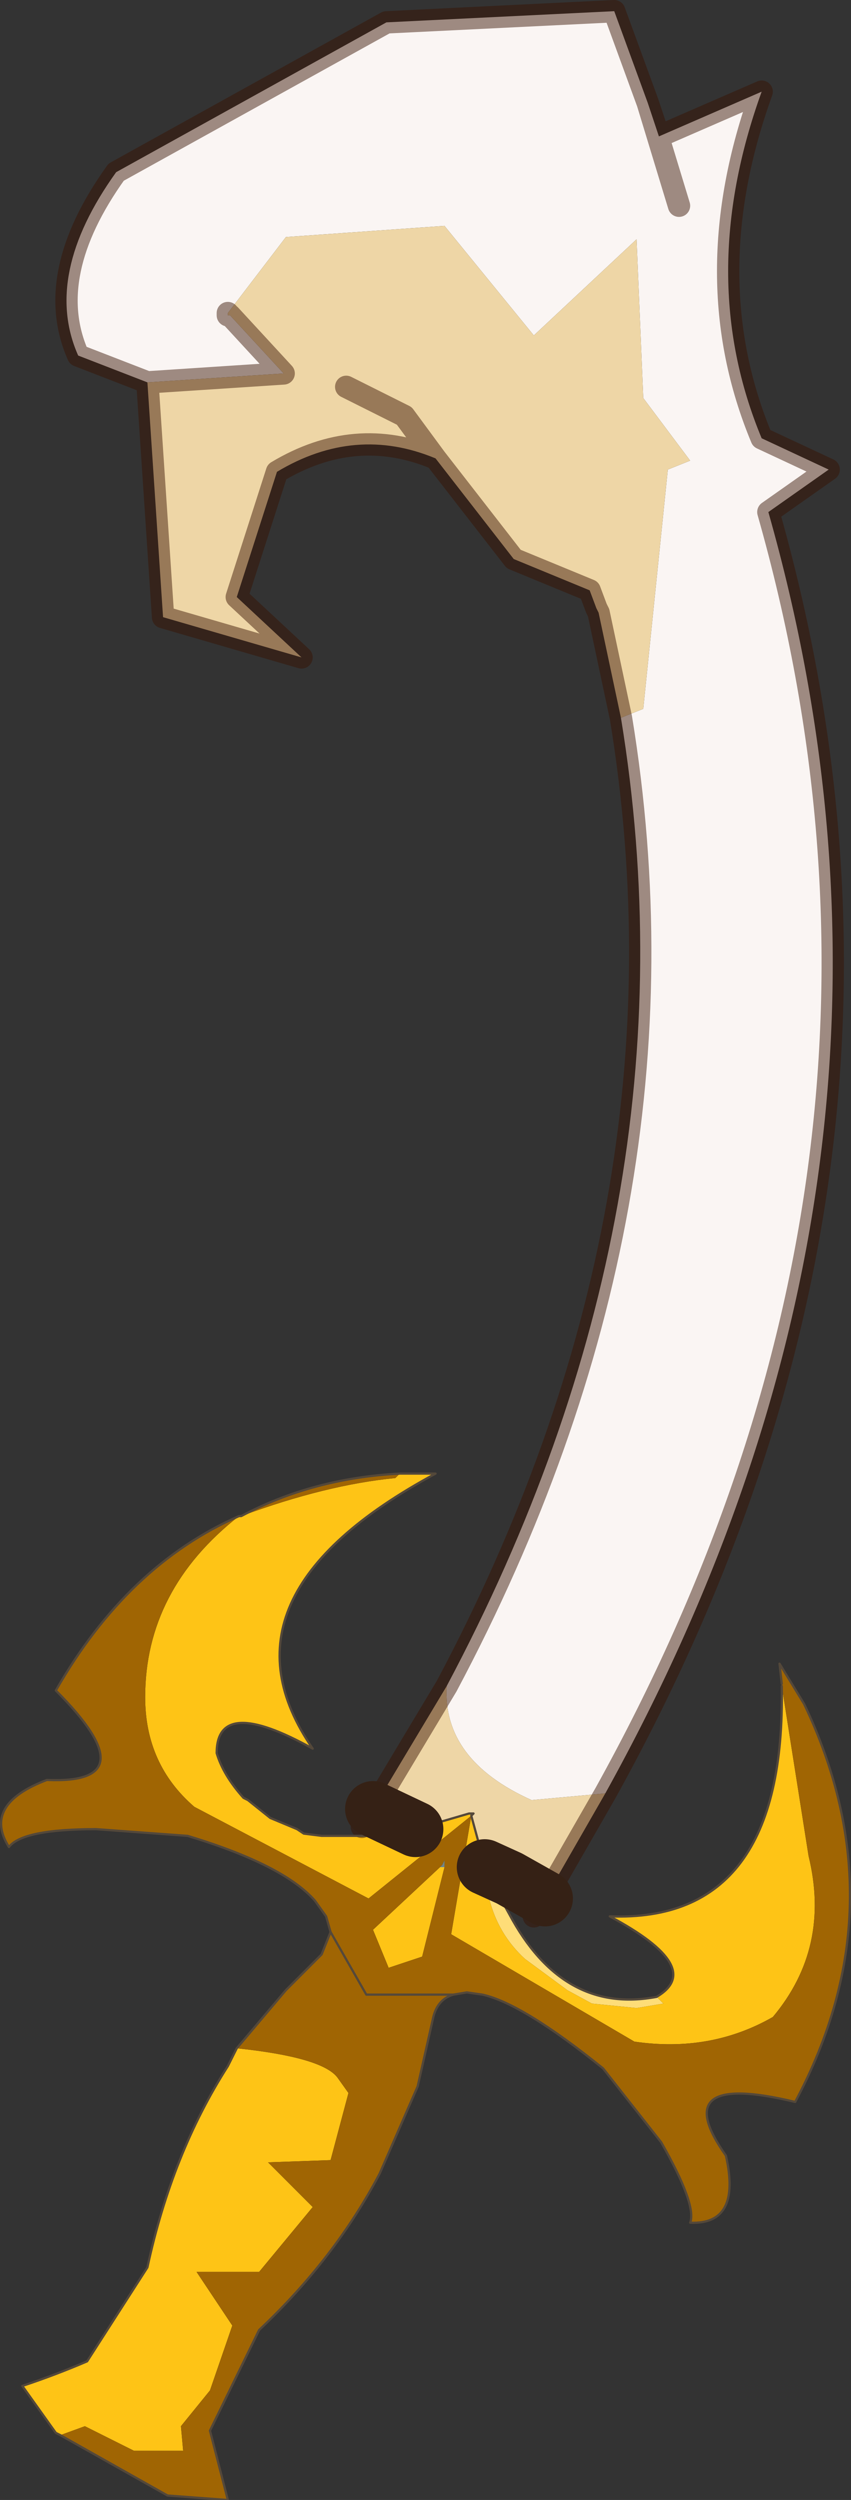
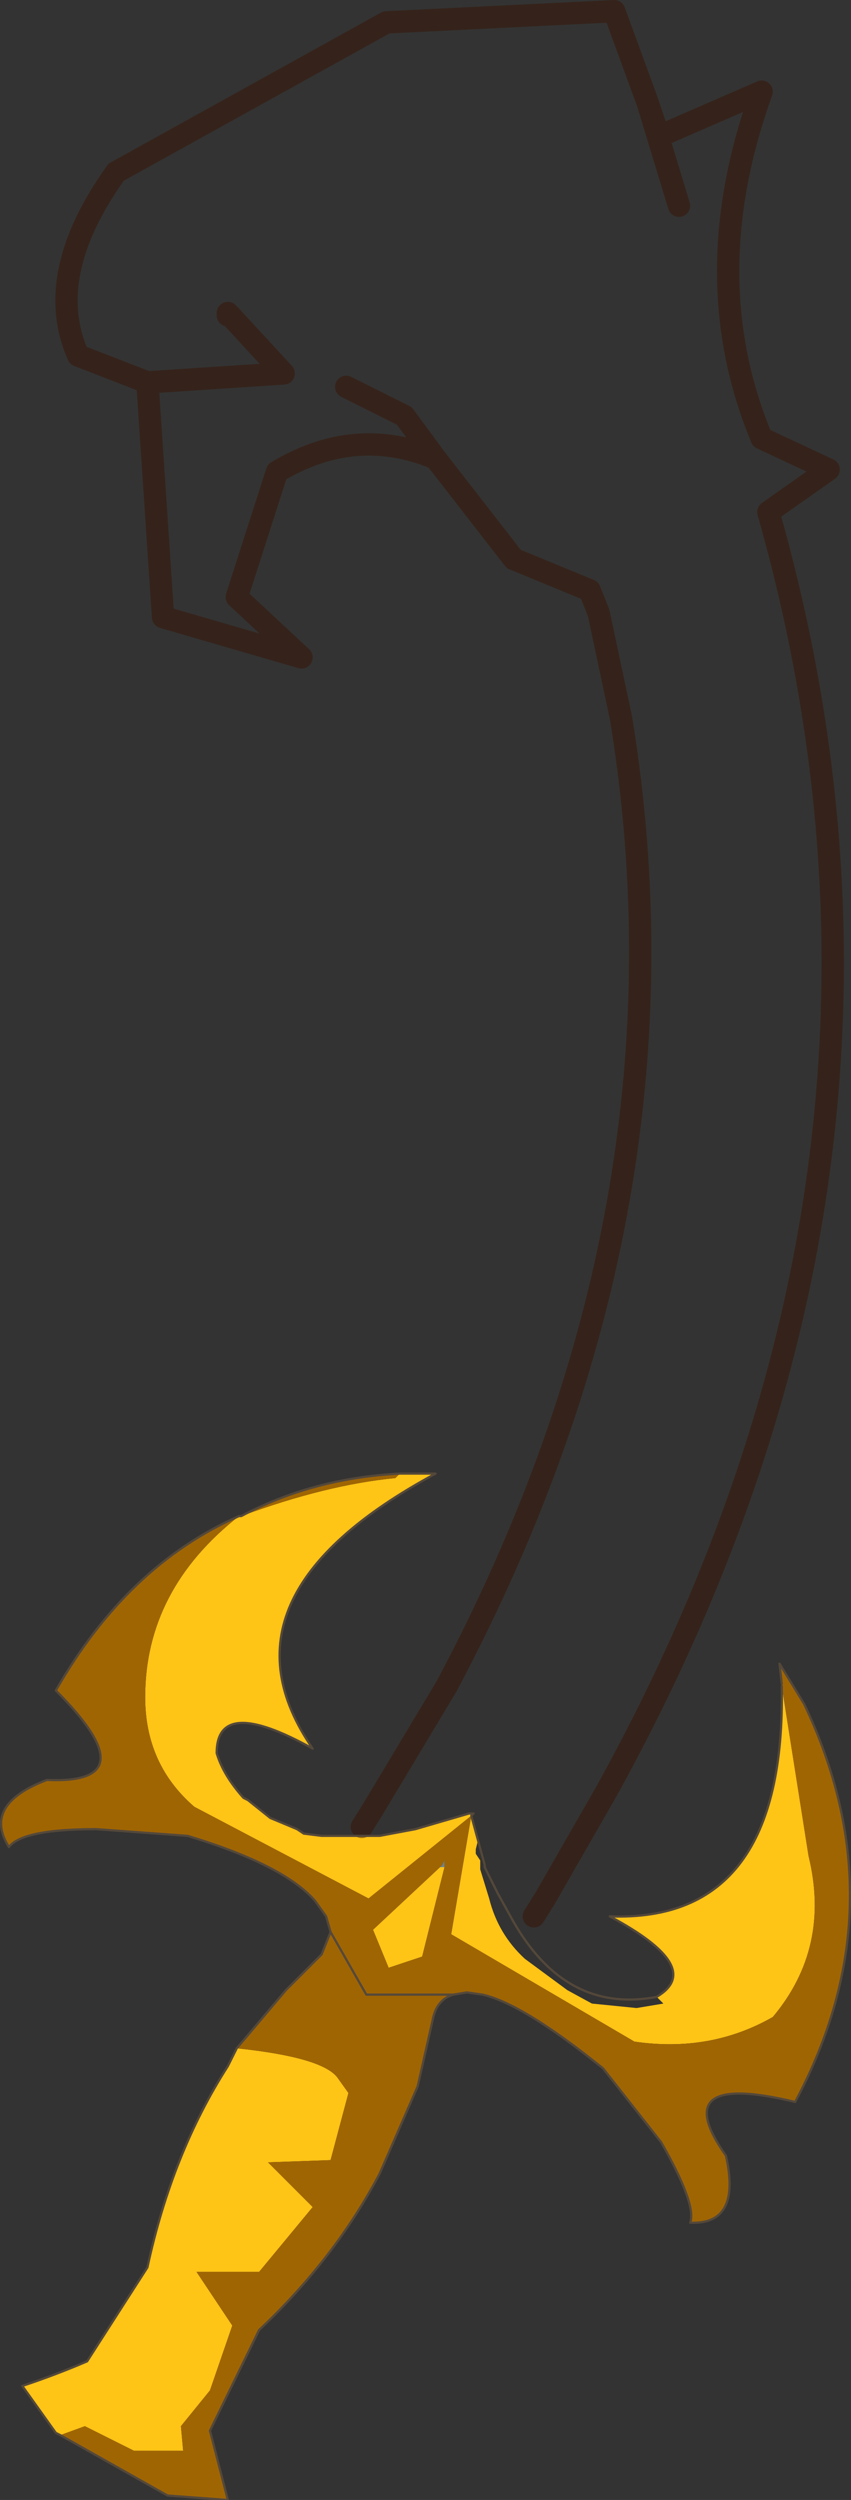
<svg xmlns="http://www.w3.org/2000/svg" xmlns:xlink="http://www.w3.org/1999/xlink" width="19.05px" height="55.9px">
  <rect width="100%" height="100%" fill="#333333" stroke="none" />
  <g transform="matrix(1, 0, 0, 1, -70.5, -30.35)">
    <use xlink:href="#object-0" width="19.05" height="55.9" transform="matrix(1, 0, 0, 1, 70.5, 30.35)" />
  </g>
  <defs>
    <g transform="matrix(1, 0, 0, 1, -70.5, -30.35)" id="object-0">
-       <path fill-rule="evenodd" fill="#faf5f3" stroke="none" d="M73.8 38.9L72.25 38.3Q71.45 36.5 73.1 34.2L79.15 30.85L84.25 30.6L85 32.65L85.25 33.4L87.55 32.4Q86.05 36.55 87.55 40.15L89.05 40.85L87.7 41.8Q91.85 56.4 84.05 70.45L82.4 70.6Q80.4 69.7 80.5 68.05Q86.2 57.35 84.4 46.4L84.9 46.2L85.45 40.85L85.95 40.65L84.9 39.25L84.75 35.7L82.45 37.85L80.45 35.4L76.9 35.65L75.6 37.35L75.6 37.4L75.65 37.4L76.85 38.7L73.8 38.9M85.7 34.95L85 32.65L85.7 34.95" />
-       <path fill-rule="evenodd" fill="#eed6a6" stroke="none" d="M84.05 70.45L82.7 72.8L82.45 73.2L81.65 72.7L81.35 72.1L81.35 72.05L81.2 71.5L81.05 70.95L81.1 70.9L81 70.9L79.8 71.25L79 71.4L78.6 71.2L78.85 70.8L80.5 68.05Q80.4 69.7 82.4 70.6L84.05 70.45M84.4 46.4L83.9 44.05L83.85 43.95L83.7 43.55L82 42.85L80.25 40.6Q78.45 39.85 76.7 40.9L75.8 43.7L77.25 45.05L74.15 44.15L73.8 38.9L76.85 38.7L75.65 37.4L75.6 37.4L75.6 37.35L76.9 35.65L80.45 35.4L82.45 37.85L84.75 35.7L84.9 39.25L85.95 40.65L85.45 40.85L84.9 46.2L84.4 46.4M82.7 72.8L81.9 72.35L81.35 72.1L81.9 72.35L82.7 72.8M78.25 39L79.55 39.65L80.25 40.6L79.55 39.65L78.25 39M79.8 71.25L78.85 70.8L79.8 71.25" />
-       <path fill-rule="evenodd" fill="#fedd78" stroke="none" d="M81.65 72.7L81.9 73.15Q83.1 75.4 85.2 75L85.35 75.15L84.75 75.25L83.75 75.15L83.2 74.85L82.25 74.15Q81.65 73.6 81.45 72.8L81.25 72.15L81.25 72L81.25 71.95L81.15 71.8L81.15 71.7L81.2 71.5L81.35 72.05L81.35 72.1L81.65 72.7" />
      <path fill-rule="evenodd" fill="#fec416" stroke="none" d="M85.2 75Q86.3 74.35 84.15 73.2Q88.1 73.35 88 68.05L88.6 71.85Q89.1 73.9 87.8 75.45Q86.4 76.25 84.7 76L80.6 73.6L81.05 70.95L81.2 71.5L81.15 71.7L81.15 71.8L81.25 71.95L81.25 72L81.25 72.15L81.45 72.8Q81.65 73.6 82.25 74.15L83.2 74.85L83.75 75.15L84.75 75.25L85.35 75.15L85.2 75M71.85 84.8L71.75 84.75L71 83.7Q71.75 83.45 72.45 83.15L73.8 81.05Q74.35 78.5 75.6 76.55L75.8 76.15Q77.7 76.35 78.05 76.8L78.3 77.15L77.9 78.65L76.5 78.7L77.5 79.7L76.3 81.15L74.9 81.15L75.7 82.35L75.2 83.8L74.55 84.6L74.6 85.15L73.5 85.15L72.4 84.6L71.85 84.8M75.85 64.25L75.9 64.25Q77.8 63.55 79.35 63.4L79.45 63.3L80.25 63.3Q75.15 66.05 77.5 69.45Q75.35 68.25 75.35 69.55Q75.5 70.05 75.95 70.55L76.05 70.6L76.55 71L77.15 71.25L77.3 71.35L77.7 71.4L78.75 71.4L79 71.4L79.8 71.25L81 70.9L81.05 70.95L78.75 72.8L74.85 70.75Q73.75 69.8 73.75 68.3Q73.75 65.9 75.85 64.25M80.45 72.1L79.95 74.1L79.2 74.35L78.85 73.5L80.35 72.1L80.45 72.1" />
      <path fill-rule="evenodd" fill="#a06503" stroke="none" d="M88 68.05L88 68L87.95 67.55L88.5 68.45Q90.65 72.95 88.3 77.35Q85.4 76.65 86.75 78.55Q87.1 80.1 85.95 80.05Q86.1 79.65 85.3 78.25L84 76.6Q82.2 75.15 81.3 74.95L80.95 74.9L80.65 74.95Q80.3 75.05 80.2 75.45L79.85 77L79 78.95Q78 80.85 76.3 82.45L75.2 84.7L75.6 86.25L74.25 86.15L71.85 84.8L72.4 84.6L73.5 85.15L74.6 85.15L74.55 84.6L75.2 83.8L75.7 82.35L74.9 81.15L76.3 81.15L77.5 79.7L76.5 78.7L77.9 78.65L78.3 77.15L78.05 76.8Q77.7 76.35 75.8 76.15L76.9 74.85L77.7 74.05L77.9 73.55L77.8 73.2L77.55 72.85Q76.85 72.05 74.7 71.4L72.65 71.25Q71 71.25 70.7 71.65Q70.1 70.7 71.55 70.15Q73.85 70.25 71.75 68.15Q73.35 65.35 75.85 64.25Q73.75 65.9 73.75 68.3Q73.75 69.8 74.85 70.75L78.75 72.8L81.05 70.95L80.6 73.6L84.7 76Q86.4 76.25 87.8 75.45Q89.1 73.9 88.6 71.85L88 68.05M75.9 64.25Q77.5 63.4 79.45 63.3L79.35 63.4Q77.8 63.55 75.9 64.25M80.45 72.1L80.45 71.95L80.4 72.05L80.35 72.1L78.85 73.5L79.2 74.35L79.95 74.1L80.45 72.1M80.65 74.95L78.7 74.95L77.9 73.55L78.7 74.95L80.65 74.95" />
      <path fill-rule="evenodd" fill="#718688" stroke="none" d="M81 70.9L81.1 70.9L81.05 70.95L81 70.9M80.35 72.1L80.4 72.05L80.45 71.95L80.45 72.1L80.35 72.1" />
-       <path fill="none" stroke="#391100" stroke-opacity="0.471" stroke-width="0.5" stroke-linecap="round" stroke-linejoin="round" d="M73.8 38.9L72.25 38.3Q71.45 36.5 73.1 34.2L79.15 30.85L84.25 30.6L85 32.65L85.25 33.4L87.55 32.4Q86.05 36.55 87.55 40.15L89.05 40.85L87.7 41.8Q91.85 56.4 84.05 70.45L82.7 72.8L82.45 73.2M78.6 71.2L78.85 70.8L80.5 68.05Q86.2 57.35 84.4 46.4L83.9 44.05L83.85 43.95L83.7 43.55L82 42.85L80.25 40.6Q78.45 39.85 76.7 40.9L75.8 43.7L77.25 45.05L74.15 44.15L73.8 38.9L76.85 38.7L75.65 37.4L75.6 37.4L75.6 37.35M85 32.65L85.7 34.95M80.25 40.6L79.55 39.65L78.25 39" />
+       <path fill="none" stroke="#391100" stroke-opacity="0.471" stroke-width="0.5" stroke-linecap="round" stroke-linejoin="round" d="M73.8 38.9L72.25 38.3Q71.45 36.5 73.1 34.2L79.15 30.85L84.25 30.6L85 32.65L85.25 33.4L87.55 32.4Q86.05 36.55 87.55 40.15L89.05 40.85L87.7 41.8Q91.85 56.4 84.05 70.45L82.7 72.8L82.45 73.2M78.6 71.2L78.85 70.8L80.5 68.05Q86.2 57.35 84.4 46.4L83.9 44.05L83.7 43.55L82 42.85L80.25 40.6Q78.45 39.85 76.7 40.9L75.8 43.7L77.25 45.05L74.15 44.15L73.8 38.9L76.85 38.7L75.65 37.4L75.6 37.4L75.6 37.35M85 32.65L85.7 34.95M80.25 40.6L79.55 39.65L78.25 39" />
      <path fill="none" stroke="#54483a" stroke-width="0.05" stroke-linecap="round" stroke-linejoin="round" d="M81.65 72.7L81.9 73.15Q83.1 75.4 85.2 75Q86.3 74.35 84.15 73.2Q88.1 73.35 88 68.05M88 68L87.95 67.55L88.5 68.45Q90.65 72.95 88.3 77.35Q85.4 76.65 86.75 78.55Q87.1 80.1 85.95 80.05Q86.1 79.65 85.3 78.25L84 76.6Q82.2 75.15 81.3 74.95L80.95 74.9L80.65 74.95Q80.3 75.05 80.2 75.45L79.85 77L79 78.95Q78 80.85 76.3 82.45L75.2 84.7L75.6 86.25L74.25 86.15L71.85 84.8L71.75 84.75L71 83.7Q71.75 83.45 72.45 83.15L73.8 81.05Q74.35 78.5 75.6 76.55L75.8 76.15L76.9 74.85L77.7 74.05L77.9 73.55L77.8 73.2L77.55 72.85Q76.85 72.05 74.7 71.4L72.65 71.25Q71 71.25 70.7 71.65Q70.1 70.7 71.55 70.15Q73.85 70.25 71.75 68.15Q73.35 65.35 75.85 64.25L75.9 64.25Q77.5 63.4 79.45 63.3L80.25 63.3Q75.15 66.05 77.5 69.45Q75.35 68.25 75.35 69.55Q75.5 70.05 75.95 70.55L76.05 70.6L76.55 71L77.15 71.25L77.3 71.35L77.7 71.4L78.75 71.4L79 71.4L79.8 71.25L81 70.9L81.1 70.9L81.05 70.95L81.2 71.5L81.35 72.05L81.35 72.1L81.65 72.7M77.9 73.55L78.7 74.95L80.65 74.95" />
-       <path fill="none" stroke="#352115" stroke-width="1.25" stroke-linecap="round" stroke-linejoin="round" d="M81.35 72.1L81.9 72.35L82.7 72.8M78.85 70.8L79.8 71.25" />
    </g>
  </defs>
</svg>